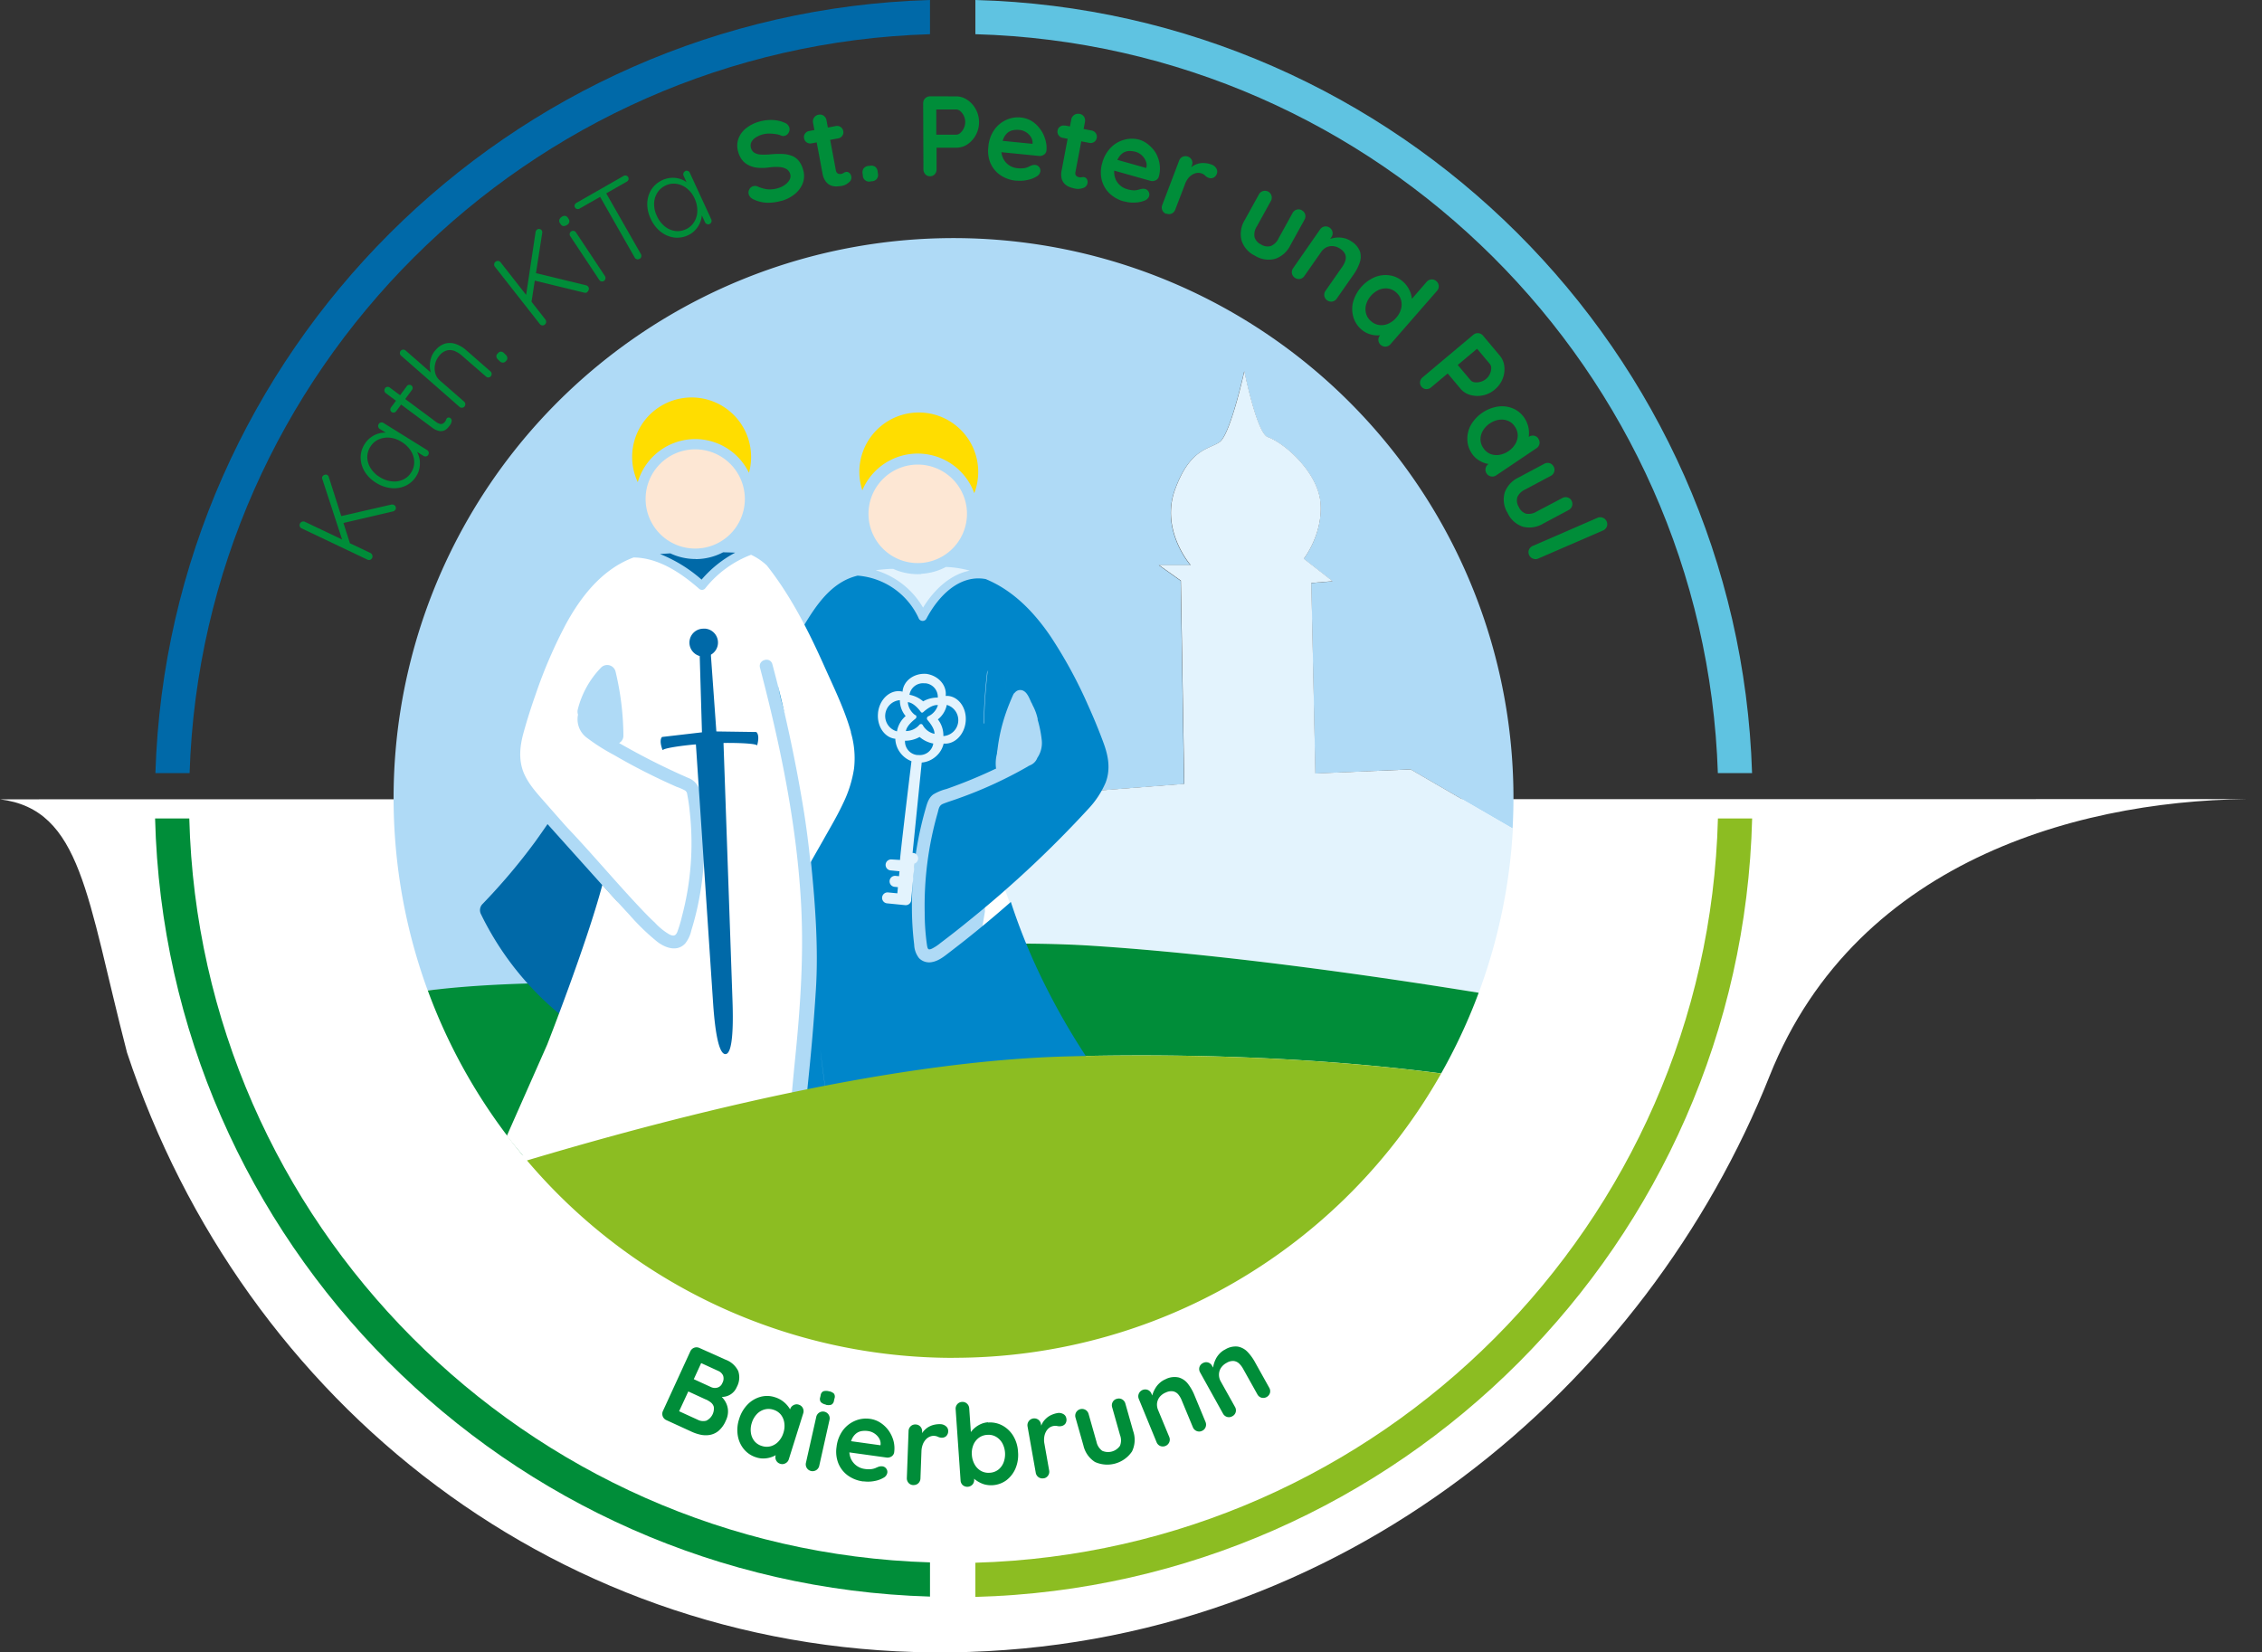
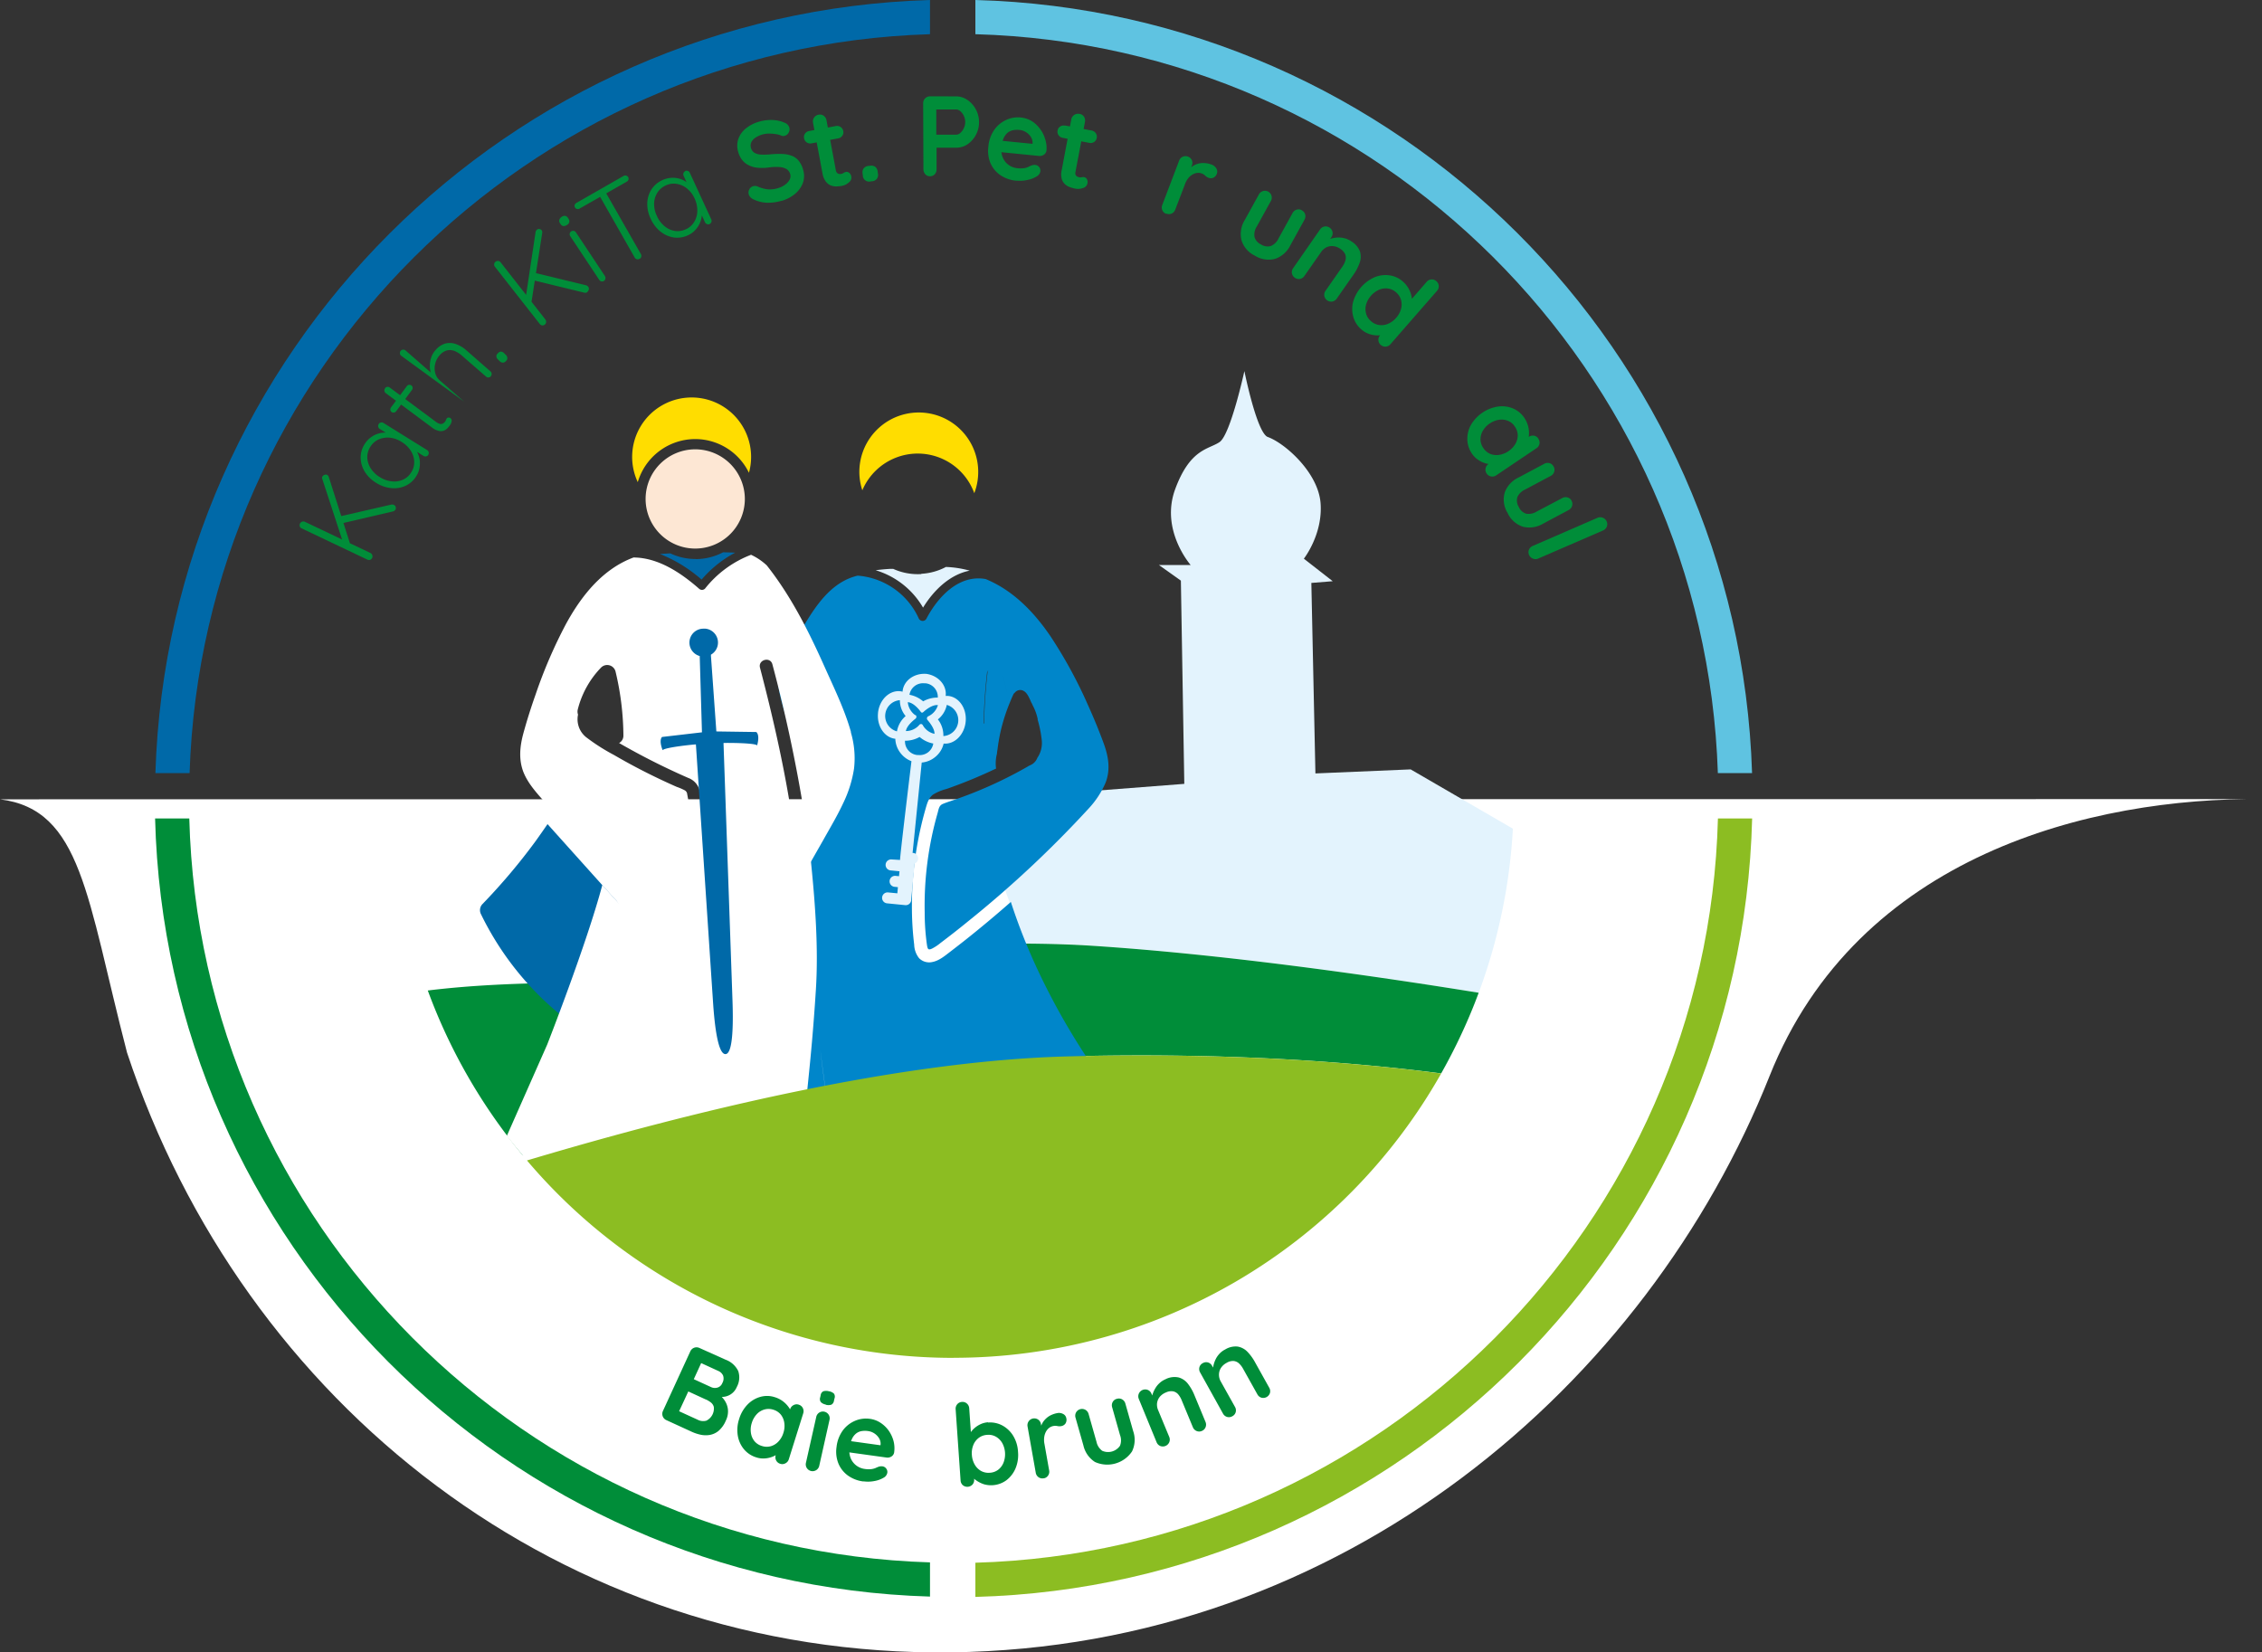
<svg xmlns="http://www.w3.org/2000/svg" viewBox="0 0 661.43 483.23">
  <rect x="0" y="0" width="661.43" height="483.23" fill="#333333" stroke="none" />
  <defs>
    <style>.cls-1{fill:#fff;}.cls-2{fill:#afdaf6;}.cls-3{fill:#e3f3fd;}.cls-4{fill:#008d39;}.cls-5{fill:#fd0;}.cls-6{fill:#fde7d4;}.cls-7{fill:#0086ca;}.cls-8{fill:#0069a8;}.cls-9{fill:#8cbd22;}.cls-10{fill:#5fc3e1;}</style>
  </defs>
  <title>logo-kita-baierbrunn-bogen</title>
  <g id="Ebene_2" data-name="Ebene 2">
    <g id="peter_paul_mit_bogen" data-name="peter&amp;paul mit bogen">
      <path class="cls-1" d="M661.43,233.69c-49.68-.5-118.23,16.23-144,81C481.78,404.39,393.33,481.83,278,483.21,164.1,484.57,71.08,410.35,37.14,307.81,25.34,262.3,23.94,236.74,0,233.75" />
-       <path class="cls-2" d="M288,266.57V254.24h-2.87l19.75-21.77,41.36-3.2-1-59.43-6.41-4.56h9.28s-8.94-10.13-4.55-22.11,9.79-11.65,13-13.85,7.26-20.76,7.26-20.76,3.55,17.72,6.76,19.24c4.89,1.69,14.85,10.3,15.53,19.42s-4.9,16.2-4.9,16.2l8.44,6.59-6.24.5,1.18,55.71L412.45,225l29.85,17.29c.16-3,.25-5.94.25-9a163.73,163.73,0,1,0-317.49,56.33c40.06-4.94,97.56,57.87,149.58,57Z" />
      <path class="cls-3" d="M384.64,226.18l-1.19-55.71,6.25-.5-8.44-6.59s5.57-7.09,4.89-16.2-10.63-17.73-15.53-19.42c-3.2-1.52-6.75-19.24-6.75-19.24s-4.05,18.57-7.26,20.76-8.61,1.86-13,13.84,4.56,22.12,4.56,22.12h-9.28l6.41,4.56,1,59.43L305,232.43,285.21,254.2h2.86l4.07,1.21,7.53,20.71a148.93,148.93,0,0,1,19.22.43c38.24,2.43,81.81,8.65,113.49,13.79a163,163,0,0,0,10-48L412.49,225Z" />
      <path class="cls-4" d="M227.48,288.31c-37.39-.75-73.41-2.22-102.39,1.35a163.69,163.69,0,0,0,27.65,48.06l2.54,1.27c22.32-6.65,47.14-13.31,72.2-18.69Z" />
      <path class="cls-4" d="M318.89,276.55c-9.06-.58-19.53-.72-30.9-.53l-.14,15.3-17.17-2.78c-7.79.13-15.62.14-23.43.07v27.75c22.51-4.13,44.73-6.94,65-7.45,47-1.18,83.67,1.69,109.16,5a164.49,164.49,0,0,0,8.52-17.38q1.29-3.07,2.45-6.21C400.7,285.2,357.13,279,318.89,276.55" />
      <path class="cls-5" d="M252.15,143.39a17.59,17.59,0,0,1,32.74.84A17.38,17.38,0,1,0,251.31,139a17.53,17.53,0,0,0,.84,4.37" />
-       <path class="cls-6" d="M282.73,149.42a14.4,14.4,0,1,0-13.54,15.22,14.44,14.44,0,0,0,13.54-15.22" />
      <path class="cls-7" d="M335.87,326.56c-1.18-2-4.25-2-7.11-2.25-1-1.27-2-2.52-3-3.81-1.41-1.88-2.79-3.77-4.14-5.69s-2.68-3.86-4-5.82a201.35,201.35,0,0,1-10.82-18.51c-1.09-2.11-2.15-4.25-3.16-6.41a174,174,0,0,1-8.06-20.31Q289,269.55,282.13,275c-1.4,1.1-2.81,2.2-4.22,3.28-1.62,1.23-3.29,2.69-5.35,3.06a4.14,4.14,0,0,1-3.82-1.14,6.64,6.64,0,0,1-1.42-3.93,91.09,91.09,0,0,1-.66-9.9,103.31,103.31,0,0,1,1.72-20.24q.92-4.93,2.31-9.76c.43-1.49.85-3,2.14-4a14,14,0,0,1,3.93-1.64,141.89,141.89,0,0,0,14.54-6c0-.06-.05-.11-.07-.18a11.38,11.38,0,0,1,.3-4.18c0-.41.09-.81.15-1.22.1-.82.22-1.65.36-2.47.26-1.55.59-3.09,1-4.61a53.23,53.23,0,0,1,2.11-6.28c-.69-3.11-1.37-6.22-2.06-9.33a1.65,1.65,0,0,0-.31-.7,1.65,1.65,0,0,1,.31.7c.69,3.11,1.37,6.22,2.06,9.33.36-.9.74-1.8,1.15-2.69a1.36,1.36,0,0,1,.46-.55,2,2,0,0,1,2.67-.43c1.05.64,1.63,2.22,2.16,3.38a1.13,1.13,0,0,1,.16.26c.07.15.13.31.2.47a15.17,15.17,0,0,1,1.47,3.95,2.54,2.54,0,0,1,0,.29,33.66,33.66,0,0,1,1.17,5.73,7.71,7.71,0,0,1-1.26,5.42,3.76,3.76,0,0,1-1.87,2.06l-.69.32-.29.19a123.69,123.69,0,0,1-20.12,9.25c-1.51.56-3.05,1-4.56,1.61-1.26.48-1.3,1.55-1.65,2.77a98.25,98.25,0,0,0-3.76,29,67.15,67.15,0,0,0,.66,9.51c.2,1.22.35,1.61,1.52,1.06a13.86,13.86,0,0,0,2.46-1.64c2.64-2,5.22-4,7.83-6.14a320,320,0,0,0,35.54-33.24,26.17,26.17,0,0,0,4.92-7.57c1.45-3.89.78-7.66-.61-11.46s-2.88-7.38-4.51-11a134.82,134.82,0,0,0-11-20.23c-4.08-6-9.12-11.54-15.54-15.11a33,33,0,0,0-3.44-1.66c-7.84-1.42-14,5.22-17.35,11.63a1.26,1.26,0,0,1-2.16,0,21.45,21.45,0,0,0-17.93-12.63,17,17,0,0,0-3.23,1.13c-6.56,3.13-10.4,10-14,16-4,6.71-2.21,2.94-5.5,10.05s8.88,28.1,7.53,35.76c-1,5.84,4.52,33.88,3,58s-3.37,33.42-3,38.4c.67,9.18-5.4,1-4.14,10.16.65,4.69,7.76-3.83,8.19-1.45.24,1.37.35,2.83,1.7,3.58a2.82,2.82,0,0,0,1.77.32,92.16,92.16,0,0,0,19.61,5.55,99.38,99.38,0,0,0,37.61-1.15,101.41,101.41,0,0,0,34.83-15,2.32,2.32,0,0,0,.63-3.14m-38.42-72.47c-.05-.2-.11-.4-.17-.61.06.21.12.41.17.61l3.39-4-3.39,4m-9.74-42.51c.11-5,.44-9.92,1-14.85A1.71,1.71,0,0,1,289,196a1.71,1.71,0,0,0-.24.72c-.58,4.93-.91,9.89-1,14.85l-1.16-.17,1.16.17M219,240a27.26,27.26,0,0,1-.4-4.77A27.26,27.26,0,0,0,219,240c0,.1,0,.18.05.27,0-.09,0-.17-.05-.27m5.46,11c-.25-.32-.48-.64-.72-1,.24.32.47.64.72,1l2,2.52-2-2.52m19.28,82.38c-.22-1.23-.43-2.45-.63-3.68q-.65-3.84-1.23-7.7c-.75-4.95-1.44-9.92-2-14.9q-.34-2.81-.64-5.62.3,2.82.64,5.62c.6,5,1.29,9.95,2,14.9q.59,3.85,1.23,7.7c.2,1.23.41,2.45.63,3.68.06.39.12.81.18,1.24-.06-.43-.12-.85-.18-1.24m16.39,7.44c-1.15-.23-2.3-.49-3.44-.77,1.14.28,2.29.54,3.44.77,1.44.3,2.88.56,4.33.79-1.45-.23-2.89-.49-4.33-.79m54-5c-2.86,1.14-5.78,2.14-8.73,3,2.95-.86,5.87-1.86,8.73-3,1.46-.57,2.91-1.19,4.33-1.84-1.42.65-2.87,1.27-4.33,1.84m12.69-6.15c1.36-.79,2.69-1.61,4-2.46-1.32.85-2.65,1.67-4,2.46" />
      <path class="cls-3" d="M269.4,167.88a17.44,17.44,0,0,1-8.22-1.52l-.87,0c-1.43.08-2.85.21-4.26.4a24,24,0,0,1,13.86,10.93c3.14-5.13,7.89-9.7,13.64-10.81a29.89,29.89,0,0,0-6.95-1.08,17.4,17.4,0,0,1-7.2,2" />
      <path class="cls-3" d="M256.74,208.52c-.38,3.83,1.89,7.19,5.06,7.53a7.1,7.1,0,0,0,1.65,4.33,7.21,7.21,0,0,0,3.07,2.22s-3.48,28.6-3.33,28.88l-2.54-.15a1.61,1.61,0,0,0-.32,3.2l2.69.26-.14,1.45-1.07-.11a1.61,1.61,0,0,0-.32,3.2l1.07.11-.17,1.8-2.7-.26a1.6,1.6,0,0,0-.31,3.19l5.31.53a1.61,1.61,0,0,0,1.76-1.44v-.11s0-.07,0-.1l1-10.52a1.61,1.61,0,0,0-.42-3.1h-.18L269.52,223a7.19,7.19,0,0,0,3.94-1.62,7.09,7.09,0,0,0,2.47-3.93c3.18.29,6.06-2.56,6.44-6.39s-1.9-7.22-5.1-7.54a5.93,5.93,0,0,0-.73,0,.51.51,0,0,1,0-.13c.3-3.08-2.23-5.86-5.71-6.33h-.07c-3.49-.22-6.52,2-6.83,5.08,0,0,0,.09,0,.13a5.4,5.4,0,0,0-.72-.13c-3.2-.31-6.1,2.55-6.48,6.39m17.54,1.83a7.24,7.24,0,0,0,2.58-4.22,4.65,4.65,0,0,1-1,9.11,7.59,7.59,0,0,0-1.62-4.89m0-6.36a8.39,8.39,0,0,0-4.29,1.1,8.44,8.44,0,0,0-4-1.92,4,4,0,0,1,4.33-3.36h.37a4,4,0,0,1,3.58,4.15m-9.61,12.65a8.62,8.62,0,0,0,4.29-1.1,8.55,8.55,0,0,0,4,1.92,4,4,0,0,1-4.32,3.36l-.15,0h-.22a4,4,0,0,1-3.58-4.14m3-7.52a5.24,5.24,0,0,1-2.18-3.8c1.75.14,3.44,2.34,3.76,2.79a.74.74,0,0,0,.35.28v0h.07v0a.78.78,0,0,0,.4-.21c.4-.37,2.49-2.21,4.23-2a5.23,5.23,0,0,1-2.88,3.3.7.7,0,0,0-.13,1.1c.56.65,2.07,2.5,2,4A5.13,5.13,0,0,1,269.8,212a.76.76,0,0,0-.4-.27h-.07a.73.73,0,0,0-.44.17,5.14,5.14,0,0,1-4,1.89c.24-1.53,2.08-3.05,2.76-3.58a.7.7,0,0,0,.09-1.1m-8.88-.18a4.63,4.63,0,0,1,4.27-4.17,7.18,7.18,0,0,0,1.69,4.64,7.63,7.63,0,0,0-2.54,4.48,4.65,4.65,0,0,1-3.42-4.95" />
      <path class="cls-5" d="M203.29,128.4A17.49,17.49,0,0,1,219,138.26,17.39,17.39,0,1,0,186.49,141a17.54,17.54,0,0,1,16.8-12.6" />
      <path class="cls-8" d="M188,305.4l-.16-.07,3.06-25.11-10.51-16.61L160.1,241c-1.14,1.67-2.3,3.32-3.5,5a177.23,177.23,0,0,1-15.54,18.4,2.57,2.57,0,0,0-.39,3,87.28,87.28,0,0,0,46,42.83,2.52,2.52,0,0,0,3.08-1.75A2.56,2.56,0,0,0,188,305.4" />
      <path class="cls-1" d="M248.84,214.11c-1.85-6.61-5-13-7.77-19.21-4.63-10.36-9.81-20.66-16.87-29.57a17.83,17.83,0,0,0-4.58-3.09,31.41,31.41,0,0,0-13.47,9.9,1.25,1.25,0,0,1-1.76,0c-5.33-4.66-11.91-9.06-19.14-9.11a28.12,28.12,0,0,0-6.19,3.24c-5.7,3.94-10,9.74-13.45,16a140.53,140.53,0,0,0-9,20.84c-1.31,3.7-2.5,7.44-3.54,11.23s-1.48,7.69,0,11.49c1.3,3.21,3.62,5.79,5.82,8.29l6.49,7.37c1,1.09,2.06,2.18,3.08,3.29,6.41,6.94,12.52,14.15,19,21,1.3,1.37,2.6,2.72,4,4a18,18,0,0,0,4.3,3.49c1.1.54,1.78.48,2.28-.71a37.28,37.28,0,0,0,1.39-4.66,82.07,82.07,0,0,0,2-10,83.45,83.45,0,0,0,.24-20.71,48,48,0,0,0-.72-4.89,1.43,1.43,0,0,0-.74-1.19,16.78,16.78,0,0,0-2.33-1q-4.71-2.07-9.3-4.4t-9-4.9a58,58,0,0,1-8.17-5.21,6.7,6.7,0,0,1-2.39-6.62,2.66,2.66,0,0,1-.08-1.48,27.05,27.05,0,0,1,6.85-12.31,2.52,2.52,0,0,1,4.18,1.11,82.56,82.56,0,0,1,2.32,18.85,2.43,2.43,0,0,1-1.26,2.14,205.92,205.92,0,0,0,20.23,10.21,5.31,5.31,0,0,1,3.16,3.16,25.21,25.21,0,0,1,.8,4.75,85.3,85.3,0,0,1,.75,10.6,87.4,87.4,0,0,1-2.39,20.88c-.42,1.73-.88,3.44-1.41,5.13a9.53,9.53,0,0,1-1.8,3.88c-2.34,2.53-5.75,1.34-8.12-.45a64.86,64.86,0,0,1-8.13-7.85c-2.7-2.89-5.34-5.84-8-8.79C171.57,276,160,305.49,160,305.49l-11.76,26.6s-.88-.71,5.85,7.25,21.51,4.8,33,6.81,16.54-4.27,27.88-7a79.44,79.44,0,0,0,16.11-5.9,1.65,1.65,0,0,1-.39-1.22c.37-7.78,1.13-15.53,1.9-23.28,1.48-14.87,2.47-29.71,1.64-44.65-1.29-23.31-6.1-46.31-12-68.84-.61-2.34,3-3.33,3.62-1a436.88,436.88,0,0,1,9.27,43.38q1.13,7.28,1.86,14.6l3.78-6.63c2-3.58,4.13-7.13,5.86-10.87a35.15,35.15,0,0,0,3.11-10,26.52,26.52,0,0,0-.94-10.59" />
      <path class="cls-8" d="M221.24,214.07h0l-11.77-.17-1.58-22.06,0-.39a4.08,4.08,0,0,0-1.59-7.6h-.1a1.53,1.53,0,0,0-.37,0l-.12,0a4.07,4.07,0,0,0-1.1,8c0,.12,0,.21,0,.21l.65,22.1-11.68,1.36h0c-1,1.14.19,3.86.19,3.86h0c.62-.84,9.42-1.72,9.72-1.68l5,75.25c.35,5.26,1.23,15.31,3.63,15.31s2.25-10.33,2.07-15.6l-2.63-75.37c.29-.07,9.13-.08,9.83.69h0s.88-2.82-.19-3.86" />
      <path class="cls-8" d="M203.4,163.48a17.3,17.3,0,0,1-7.4-1.66c-1,.07-2,.12-3,.2a41.72,41.72,0,0,1,12.15,7.48,33.58,33.58,0,0,1,9.83-7.88c-1.17-.06-2.35-.08-3.53-.11a17.4,17.4,0,0,1-8,2" />
      <path class="cls-6" d="M203.29,131.4a14.51,14.51,0,1,0,14.51,14.51,14.53,14.53,0,0,0-14.51-14.51" />
      <path class="cls-9" d="M278.86,397.07a163.67,163.67,0,0,0,142.55-83.14c-25.49-3.33-62.13-6.2-109.16-5-49.15,1.24-109.71,15.95-158.16,30.43a163.34,163.34,0,0,0,124.77,57.73" />
      <path class="cls-8" d="M45.44,226.08h10C59.24,108.5,154.29,13.59,271.94,10V0C148.8,3.63,49.28,103,45.44,226.08" />
      <path class="cls-10" d="M502.32,226.08h10C508.44,102.81,408.61,3.31,285.21,0V10c117.91,3.3,213.27,98.33,217.11,216.11" />
      <path class="cls-4" d="M55.35,239.35h-10C48.47,363.12,148.3,463.28,271.94,466.9v-10C153.8,453.31,58.43,357.62,55.35,239.35" />
      <path class="cls-9" d="M512.34,239.35h-10C499.29,357.82,403.61,453.63,285.21,457v10c123.9-3.32,224-103.61,227.13-227.57" />
      <path class="cls-4" d="M212.18,397.63a6.6,6.6,0,0,1,3.69,3.33,5.84,5.84,0,0,1-.43,4.66,4.68,4.68,0,0,1-4.64,2.88,9.3,9.3,0,0,1-3.61-.94l.74-1.3a11.28,11.28,0,0,1,2,1.23,8.82,8.82,0,0,1,1.92,2,5.9,5.9,0,0,1,1,2.66,6,6,0,0,1-.62,3.31,8,8,0,0,1-2.14,3,5.59,5.59,0,0,1-2.61,1.18,7.15,7.15,0,0,1-2.69-.09,12.47,12.47,0,0,1-2.44-.81l-7.5-3.44a2,2,0,0,1-1-2.68l8-17.42a2,2,0,0,1,1.13-1.07,2,2,0,0,1,1.55.07Zm-5.72,11.67L201,406.79l.38-.12L198.44,413l-.17-.44,5.73,2.62a3.46,3.46,0,0,0,2.54.28,3.95,3.95,0,0,0,2.18-4.05,2.49,2.49,0,0,0-.95-1.35,8.14,8.14,0,0,0-1.31-.79m3.54-8.37-5.36-2.46.61-.3-2.5,5.45-.24-.43,5.43,2.49a2.67,2.67,0,0,0,1.83.14,2.2,2.2,0,0,0,1.45-1.34,2.67,2.67,0,0,0,.22-2.18,2.73,2.73,0,0,0-1.44-1.37" />
      <path class="cls-4" d="M233.57,410.79a1.88,1.88,0,0,1,1.19,1,2,2,0,0,1,.1,1.56l-4.2,13.38a1.93,1.93,0,0,1-1,1.2,1.89,1.89,0,0,1-1.53.13,1.92,1.92,0,0,1-1.19-1,2,2,0,0,1-.1-1.54l.48-1.55.61.5a1.93,1.93,0,0,1-.76.86,6.3,6.3,0,0,1-1.56.77,7.46,7.46,0,0,1-2.09.41,6.43,6.43,0,0,1-2.35-.31,7.54,7.54,0,0,1-3.61-2.36,8.33,8.33,0,0,1-1.82-4,10.13,10.13,0,0,1,.39-4.86,10.3,10.3,0,0,1,2.47-4.25,8.28,8.28,0,0,1,3.74-2.23,7.2,7.2,0,0,1,4.21.09,7.54,7.54,0,0,1,2.37,1.19,7.89,7.89,0,0,1,1.65,1.67,6.12,6.12,0,0,1,.89,1.68,2.18,2.18,0,0,1,.12,1.24l-1.27.05.73-2.31a2,2,0,0,1,1-1.2,1.89,1.89,0,0,1,1.53-.13m-10.81,12.07a4.49,4.49,0,0,0,2.66.07,4.86,4.86,0,0,0,2.22-1.39,6.29,6.29,0,0,0,1.43-2.5,6.4,6.4,0,0,0,.27-2.91,5,5,0,0,0-1-2.41,4.5,4.5,0,0,0-2.22-1.46,4.43,4.43,0,0,0-2.62-.05,4.82,4.82,0,0,0-2.23,1.38,6.52,6.52,0,0,0-1.44,2.54,6.34,6.34,0,0,0-.26,2.87,4.92,4.92,0,0,0,1,2.41,4.43,4.43,0,0,0,2.18,1.45" />
      <path class="cls-4" d="M239.56,428.63a2,2,0,0,1-.87,1.28,2,2,0,0,1-2.78-.62,2,2,0,0,1-.24-1.53l3-13.36a2,2,0,0,1,.86-1.29,2,2,0,0,1,2.79.62,2,2,0,0,1,.23,1.53Zm1.91-17.89A2.58,2.58,0,0,1,240,410a1.56,1.56,0,0,1-.17-1.36l.14-.62a1.46,1.46,0,0,1,.79-1.16,2.88,2.88,0,0,1,1.61,0,2.64,2.64,0,0,1,1.5.71A1.56,1.56,0,0,1,244,409l-.14.62a1.53,1.53,0,0,1-.77,1.17,2.89,2.89,0,0,1-1.66,0" />
      <path class="cls-4" d="M252.49,433.24a9.72,9.72,0,0,1-4.69-1.84,8.18,8.18,0,0,1-2.71-3.6,9.28,9.28,0,0,1-.47-4.69,10.06,10.06,0,0,1,1.89-4.88,8.66,8.66,0,0,1,3.58-2.76,8.14,8.14,0,0,1,4.26-.55,7.44,7.44,0,0,1,3.08,1.13,8.94,8.94,0,0,1,2.38,2.25,9.62,9.62,0,0,1,1.44,3,8.63,8.63,0,0,1,.21,3.44,1.72,1.72,0,0,1-.8,1.2,2.16,2.16,0,0,1-1.45.3l-12.55-1.74-.53-3.42,12.05,1.67-.81.56.12-.89a3,3,0,0,0-.43-1.8,4.53,4.53,0,0,0-1.35-1.41,4.4,4.4,0,0,0-1.86-.71,6.16,6.16,0,0,0-1.87,0,3.53,3.53,0,0,0-1.6.68,4.3,4.3,0,0,0-1.22,1.54,8.41,8.41,0,0,0-.73,2.61,5.84,5.84,0,0,0,.32,3.11,5.15,5.15,0,0,0,4,3.12,7.52,7.52,0,0,0,2,.07,5,5,0,0,0,1.24-.31c.32-.15.61-.27.87-.37a2.51,2.51,0,0,1,1.15-.14,1.61,1.61,0,0,1,1.13.66,1.58,1.58,0,0,1,.32,1.21,2.08,2.08,0,0,1-1.14,1.49,7.79,7.79,0,0,1-2.57.93,9.65,9.65,0,0,1-3.26.1" />
-       <path class="cls-4" d="M267.08,434.3a1.9,1.9,0,0,1-1.4-.63,2,2,0,0,1-.51-1.46l.5-13.69a2,2,0,0,1,.61-1.42,1.92,1.92,0,0,1,1.45-.53,1.9,1.9,0,0,1,1.4.63,2,2,0,0,1,.51,1.47l-.11,3.11-.15-2.23a5.06,5.06,0,0,1,1-1.37,5.42,5.42,0,0,1,1.35-1,5.83,5.83,0,0,1,1.58-.56,7.21,7.21,0,0,1,1.66-.14,2.59,2.59,0,0,1,1.66.63,1.7,1.7,0,0,1,.63,1.35,2,2,0,0,1-.62,1.55,1.9,1.9,0,0,1-1.25.44,2.73,2.73,0,0,1-1.13-.28,2.88,2.88,0,0,0-1.17-.27,2.71,2.71,0,0,0-1.22.24,3.33,3.33,0,0,0-1.16.83,4.6,4.6,0,0,0-.88,1.45,6.19,6.19,0,0,0-.39,2.06l-.29,7.85a2,2,0,0,1-.61,1.42,1.92,1.92,0,0,1-1.45.53" />
      <path class="cls-4" d="M288.91,416a7.6,7.6,0,0,1,4.23.89,8.38,8.38,0,0,1,3.13,3,10,10,0,0,1,1.41,4.69,10.22,10.22,0,0,1-.74,4.86,8.57,8.57,0,0,1-2.66,3.44,7.58,7.58,0,0,1-6.48,1.2,8.31,8.31,0,0,1-2.11-1,6.61,6.61,0,0,1-1.45-1.25,2.22,2.22,0,0,1-.56-1.11l1-.5.17,2.42a2,2,0,0,1-.46,1.47,2.07,2.07,0,0,1-2.85.22,2,2,0,0,1-.66-1.42l-1.44-20.77a2,2,0,0,1,.46-1.48,1.92,1.92,0,0,1,1.38-.68,1.89,1.89,0,0,1,1.46.48,2,2,0,0,1,.67,1.4l.58,8.4-.58-.25a1.88,1.88,0,0,1,.39-1.08,6.82,6.82,0,0,1,1.17-1.31,7.48,7.48,0,0,1,1.77-1.14,6.31,6.31,0,0,1,2.17-.55m-.25,3.68a4.45,4.45,0,0,0-2.49.9,4.91,4.91,0,0,0-1.57,2.09,6.36,6.36,0,0,0-.42,2.87,6.49,6.49,0,0,0,.81,2.78,4.92,4.92,0,0,0,1.84,1.89,4.53,4.53,0,0,0,2.6.55,4.46,4.46,0,0,0,2.48-.9,4.93,4.93,0,0,0,1.55-2.12,6.84,6.84,0,0,0-.39-5.66,5.07,5.07,0,0,0-1.83-1.85,4.36,4.36,0,0,0-2.58-.55" />
      <path class="cls-4" d="M305.17,432.3a1.9,1.9,0,0,1-1.51-.32,2,2,0,0,1-.8-1.32l-2.39-13.49a2,2,0,0,1,.31-1.51,2,2,0,0,1,2.81-.5,2,2,0,0,1,.8,1.32l.55,3.07-.62-2.15a5.54,5.54,0,0,1,.68-1.55,6,6,0,0,1,1.12-1.24,5.59,5.59,0,0,1,1.42-.87,7.19,7.19,0,0,1,1.6-.49,2.53,2.53,0,0,1,1.75.26,1.69,1.69,0,0,1,.9,1.19,2,2,0,0,1-.28,1.65,1.89,1.89,0,0,1-1.13.69,2.81,2.81,0,0,1-1.16,0,3,3,0,0,0-2.35.46,3.39,3.39,0,0,0-.95,1.06,4.59,4.59,0,0,0-.56,1.6,6,6,0,0,0,.05,2.1l1.37,7.74a1.94,1.94,0,0,1-.31,1.51,1.87,1.87,0,0,1-1.3.82" />
      <path class="cls-4" d="M326.61,409.07a1.89,1.89,0,0,1,1.53.17,2,2,0,0,1,.93,1.23l2.3,8.1a7.74,7.74,0,0,1-.36,5.89,8.73,8.73,0,0,1-10.83,3.08,7.77,7.77,0,0,1-3.38-4.83l-2.3-8.1a2,2,0,0,1,.14-1.54,2,2,0,0,1,2.75-.78,2,2,0,0,1,.93,1.23l2.3,8.1a4.37,4.37,0,0,0,1.68,2.65,4.23,4.23,0,0,0,5.2-1.48,4.3,4.3,0,0,0,0-3.13l-2.29-8.1a2,2,0,0,1,.14-1.54,1.88,1.88,0,0,1,1.22-.95" />
      <path class="cls-4" d="M340.86,403.31a5.78,5.78,0,0,1,3.83-.48,5.22,5.22,0,0,1,2.68,1.85,14.06,14.06,0,0,1,1.89,3.32l3.25,7.84a2,2,0,0,1,0,1.55,1.92,1.92,0,0,1-1.1,1.08,1.88,1.88,0,0,1-1.54,0,2,2,0,0,1-1.07-1.11l-3.25-7.84a6.36,6.36,0,0,0-1-1.72,2.72,2.72,0,0,0-1.47-.91,3.48,3.48,0,0,0-2.13.31,4.49,4.49,0,0,0-1.87,1.34,3.74,3.74,0,0,0-.75,1.84,4.09,4.09,0,0,0,.32,2l3.25,7.84a2,2,0,0,1,0,1.55,2.05,2.05,0,0,1-2.64,1.09,2,2,0,0,1-1.07-1.12L333,409.11a2,2,0,0,1,0-1.55,2.05,2.05,0,0,1,2.64-1.09,2,2,0,0,1,1.07,1.12l.55,1.31-.5.1a6.62,6.62,0,0,1,.33-1.44,8.3,8.3,0,0,1,.77-1.63,6.43,6.43,0,0,1,1.24-1.5,5.84,5.84,0,0,1,1.8-1.12" />
      <path class="cls-4" d="M358.14,394.71a5.78,5.78,0,0,1,3.76-.92,5.2,5.2,0,0,1,2.87,1.53A14.38,14.38,0,0,1,367,398.4l4.13,7.41a2,2,0,0,1,.22,1.54,2.06,2.06,0,0,1-2.49,1.39,2,2,0,0,1-1.2-1l-4.14-7.41a6.26,6.26,0,0,0-1.2-1.59,2.73,2.73,0,0,0-1.57-.73,3.49,3.49,0,0,0-2.09.55,4.42,4.42,0,0,0-1.69,1.55,3.61,3.61,0,0,0-.53,1.91,3.94,3.94,0,0,0,.54,2l4.14,7.41a2,2,0,0,1,.21,1.54,1.91,1.91,0,0,1-1,1.2,1.94,1.94,0,0,1-1.53.19,2,2,0,0,1-1.2-1l-6.67-12a2,2,0,0,1-.21-1.53,1.91,1.91,0,0,1,1-1.2,1.93,1.93,0,0,1,1.53-.19,2,2,0,0,1,1.19,1l.7,1.25-.48.16a6.4,6.4,0,0,1,.16-1.48,8.29,8.29,0,0,1,.57-1.7,6.47,6.47,0,0,1,1.06-1.64,6,6,0,0,1,1.65-1.32" />
      <path class="cls-4" d="M108.81,163.17a1,1,0,0,1-.59.55,1.08,1.08,0,0,1-.79-.06l-19.24-9.15a1,1,0,0,1-.53-.58,1.1,1.1,0,0,1,.64-1.36,1.06,1.06,0,0,1,.8,0l19.23,9.15a1.06,1.06,0,0,1,.52.62,1,1,0,0,1,0,.79M94.33,139.35a.91.91,0,0,1,.56-.49,1,1,0,0,1,.73,0,.92.92,0,0,1,.5.57l6.31,19.78-2.17-.73-6-18.36a1,1,0,0,1,0-.81m21.32,9.73a.88.88,0,0,1-.64.51L100.17,153,99.43,151l15-3.44a1.27,1.27,0,0,1,.73.09.89.89,0,0,1,.56.69,1.27,1.27,0,0,1-.08.79" />
      <path class="cls-4" d="M110.74,124a1,1,0,0,1,.64-.45,1.05,1.05,0,0,1,.77.15l12.76,7.93a1,1,0,0,1,.44.63,1,1,0,0,1-.12.75.9.9,0,0,1-.63.45,1,1,0,0,1-.75-.13l-3.37-2.1.07-.62a4,4,0,0,1,1.34,1.44,7,7,0,0,1,.79,2.16,7.34,7.34,0,0,1,0,2.52,6.54,6.54,0,0,1-.94,2.49,7.22,7.22,0,0,1-3.13,2.83,8,8,0,0,1-4.21.69,10,10,0,0,1-4.42-1.55,9.8,9.8,0,0,1-3.35-3.3,8.05,8.05,0,0,1-1.17-4,7.22,7.22,0,0,1,1.15-4,7,7,0,0,1,1.85-2,6.9,6.9,0,0,1,2.31-1.13,6.23,6.23,0,0,1,2.46-.19,5.37,5.37,0,0,1,2.24.79l-.79.33-3.61-2.24a1,1,0,0,1-.47-.63,1,1,0,0,1,.12-.77m9.52,14.09a5.49,5.49,0,0,0,.88-3.14,6.28,6.28,0,0,0-1-3.17,8.12,8.12,0,0,0-2.66-2.58A7.91,7.91,0,0,0,114,128a6.49,6.49,0,0,0-3.26.5,5.47,5.47,0,0,0-2.46,2.17,5.66,5.66,0,0,0-.88,3.13,6.19,6.19,0,0,0,1,3.15,8.07,8.07,0,0,0,2.65,2.57,8.22,8.22,0,0,0,3.49,1.24,6.22,6.22,0,0,0,3.29-.48,5.47,5.47,0,0,0,2.44-2.19" />
      <path class="cls-4" d="M112.57,113.53a1,1,0,0,1,1.4-.2l13.46,10a3.19,3.19,0,0,0,1.27.64,1.24,1.24,0,0,0,.89-.16,2.08,2.08,0,0,0,.59-.55,1.55,1.55,0,0,0,.23-.44,1.21,1.21,0,0,1,.22-.44.66.66,0,0,1,.49-.27.81.81,0,0,1,.62.18.92.92,0,0,1,.31.9,2.42,2.42,0,0,1-.51,1.2c-.11.16-.31.4-.57.7a3.43,3.43,0,0,1-1,.77,2.54,2.54,0,0,1-1.53.18,5.2,5.2,0,0,1-2.1-1l-13.53-10.06a1,1,0,0,1-.4-.64,1,1,0,0,1,.19-.76m1.73,5.57,4.64-6.24a.87.87,0,0,1,.63-.37.94.94,0,0,1,.7.19.85.85,0,0,1,.35.6.87.87,0,0,1-.18.69l-4.64,6.25a1,1,0,0,1-.64.38.93.93,0,0,1-.69-.17.85.85,0,0,1-.36-.62,1,1,0,0,1,.19-.71" />
-       <path class="cls-4" d="M127.3,102.46a5.88,5.88,0,0,1,2.92-2,5.28,5.28,0,0,1,3.09.16,9,9,0,0,1,3,1.78l7.12,6.22a1,1,0,0,1,.09,1.41.92.92,0,0,1-.71.35,1,1,0,0,1-.7-.26L135,103.94a7.1,7.1,0,0,0-2.14-1.32,3.72,3.72,0,0,0-2.21-.13,4.27,4.27,0,0,0-2.14,1.46,5.67,5.67,0,0,0-1.25,2.42,5.41,5.41,0,0,0,0,2.68,4.2,4.2,0,0,0,1.35,2.2l7.12,6.22a1,1,0,0,1,.33.69,1,1,0,0,1-1,1.08,1,1,0,0,1-.7-.26L117.27,104a1,1,0,0,1-.34-.68,1,1,0,0,1,.25-.74,1,1,0,0,1,1.41-.09l8.15,7.12.37,1.34a4.43,4.43,0,0,1-1.09-1.82,6.71,6.71,0,0,1-.33-2.3,7.41,7.41,0,0,1,.43-2.38,6.15,6.15,0,0,1,1.18-2" />
+       <path class="cls-4" d="M127.3,102.46a5.88,5.88,0,0,1,2.92-2,5.28,5.28,0,0,1,3.09.16,9,9,0,0,1,3,1.78l7.12,6.22a1,1,0,0,1,.09,1.41.92.92,0,0,1-.71.35,1,1,0,0,1-.7-.26L135,103.94a7.1,7.1,0,0,0-2.14-1.32,3.72,3.72,0,0,0-2.21-.13,4.27,4.27,0,0,0-2.14,1.46,5.67,5.67,0,0,0-1.25,2.42,5.41,5.41,0,0,0,0,2.68,4.2,4.2,0,0,0,1.35,2.2l7.12,6.22L117.27,104a1,1,0,0,1-.34-.68,1,1,0,0,1,.25-.74,1,1,0,0,1,1.41-.09l8.15,7.12.37,1.34a4.43,4.43,0,0,1-1.09-1.82,6.71,6.71,0,0,1-.33-2.3,7.41,7.41,0,0,1,.43-2.38,6.15,6.15,0,0,1,1.18-2" />
      <path class="cls-4" d="M147.83,105.69a1.06,1.06,0,0,1-.87.35,1.4,1.4,0,0,1-.87-.45l-.5-.49a1.39,1.39,0,0,1-.45-.87,1.08,1.08,0,0,1,.38-.85l.16-.17a1.12,1.12,0,0,1,.85-.38,1.37,1.37,0,0,1,.87.45l.5.49a1.42,1.42,0,0,1,.45.88,1.05,1.05,0,0,1-.35.87Z" />
      <path class="cls-4" d="M159.29,94.93a1,1,0,0,1-.77.23,1.08,1.08,0,0,1-.68-.41L144.71,78a1,1,0,0,1-.21-.76,1,1,0,0,1,.42-.71,1,1,0,0,1,.76-.22,1,1,0,0,1,.69.39L159.5,93.46a1.14,1.14,0,0,1,.19.78,1,1,0,0,1-.4.69M157,67.16a.91.91,0,0,1,.73-.19,1,1,0,0,1,.63.35,1,1,0,0,1,.2.74l-3.19,20.51L153.73,87l2.87-19.08a1,1,0,0,1,.37-.71m14.74,18.23a1,1,0,0,1-.81.16L156.09,82l.27-2.21,15,3.64a1.19,1.19,0,0,1,.61.4.89.89,0,0,1,.19.87,1.37,1.37,0,0,1-.42.68" />
      <path class="cls-4" d="M165.73,65.8a1.49,1.49,0,0,1-1,.31,1.13,1.13,0,0,1-.8-.57l-.18-.28a1.1,1.1,0,0,1-.19-1,1.64,1.64,0,0,1,.7-.85,1.43,1.43,0,0,1,1-.28,1.22,1.22,0,0,1,.8.57l.18.28a1.23,1.23,0,0,1,.22,1,1.5,1.5,0,0,1-.68.83m11.12,14.94a1,1,0,0,1,.13.75.94.94,0,0,1-.41.64,1,1,0,0,1-.77.15,1,1,0,0,1-.62-.43l-8.49-12.8a1,1,0,0,1-.15-.74.93.93,0,0,1,.43-.65,1,1,0,0,1,.76-.15,1,1,0,0,1,.63.43Z" />
      <path class="cls-4" d="M169.47,61a1,1,0,0,1-.74.11.9.9,0,0,1-.61-.46.89.89,0,0,1-.07-.73,1.09,1.09,0,0,1,.48-.58l13.8-7.88a1,1,0,0,1,.74-.11.88.88,0,0,1,.61.46.85.85,0,0,1,.08.74,1.05,1.05,0,0,1-.49.57ZM187,75.69a1,1,0,0,1-.81.11,1,1,0,0,1-.59-.47L175.08,56.86l1.8-1,10.54,18.47a1,1,0,0,1,.09.75,1,1,0,0,1-.49.63" />
      <path class="cls-4" d="M200.38,50a1,1,0,0,1,.78,0,1,1,0,0,1,.56.55L208,64.19a1,1,0,0,1,0,.76,1,1,0,0,1-.52.57.9.9,0,0,1-.77,0,1,1,0,0,1-.56-.52l-1.65-3.61.41-.48a4.1,4.1,0,0,1,.32,2,7.18,7.18,0,0,1-.54,2.23,7.34,7.34,0,0,1-1.37,2.11,6.59,6.59,0,0,1-2.16,1.56,7.29,7.29,0,0,1-4.18.63,8.09,8.09,0,0,1-3.88-1.75,10,10,0,0,1-2.83-3.73,9.81,9.81,0,0,1-1-4.61,8,8,0,0,1,1.25-4A7.63,7.63,0,0,1,196.37,52a7,7,0,0,1,2.56.34,6.14,6.14,0,0,1,2.15,1.2,5.39,5.39,0,0,1,1.43,1.89l-.84-.16-1.77-3.86a1.06,1.06,0,0,1-.05-.78,1,1,0,0,1,.53-.57m.15,17A5.46,5.46,0,0,0,203,64.87a6.15,6.15,0,0,0,.9-3.2,8.21,8.21,0,0,0-.79-3.62,7.78,7.78,0,0,0-2.19-2.89,6.33,6.33,0,0,0-3-1.38,5.4,5.4,0,0,0-3.24.45,5.6,5.6,0,0,0-2.46,2.12,6.17,6.17,0,0,0-.95,3.15,7.93,7.93,0,0,0,.79,3.61,8.16,8.16,0,0,0,2.22,3,6.14,6.14,0,0,0,3,1.41,5.49,5.49,0,0,0,3.24-.47" />
      <path class="cls-4" d="M228.5,58.72a14,14,0,0,1-4.21.57,10.22,10.22,0,0,1-4-1,2.57,2.57,0,0,1-.87-.63,2.12,2.12,0,0,1-.48-.83,1.94,1.94,0,0,1,.17-1.45,1.81,1.81,0,0,1,1.18-.94,1.78,1.78,0,0,1,1.2.08,10.55,10.55,0,0,0,2.85.83,7.86,7.86,0,0,0,3.12-.32,6.55,6.55,0,0,0,2.08-1,4.41,4.41,0,0,0,1.33-1.45,2.06,2.06,0,0,0,.21-1.6,2.58,2.58,0,0,0-1-1.48,4.61,4.61,0,0,0-2.09-.64,14,14,0,0,0-3.22.12,14.08,14.08,0,0,1-3.28.07,7.21,7.21,0,0,1-2.58-.74A5.51,5.51,0,0,1,217,46.77a6.8,6.8,0,0,1-1.15-2.37,6.14,6.14,0,0,1,.08-3.87,7,7,0,0,1,2.28-3.06,10.77,10.77,0,0,1,3.83-1.91,12.2,12.2,0,0,1,4-.46,9.55,9.55,0,0,1,3.36.78,2.23,2.23,0,0,1,1.41,1.44,1.89,1.89,0,0,1-.19,1.44,1.79,1.79,0,0,1-1.12.94,1.47,1.47,0,0,1-.95,0,6,6,0,0,0-1.62-.47,13.46,13.46,0,0,0-2-.16,7.18,7.18,0,0,0-4.1,1.24,3.28,3.28,0,0,0-1.17,1.36,2.35,2.35,0,0,0-.08,1.55,2.39,2.39,0,0,0,1,1.44,4,4,0,0,0,1.9.54,18.31,18.31,0,0,0,2.72-.06,27.21,27.21,0,0,1,3.63-.11,8.29,8.29,0,0,1,2.77.56,4.78,4.78,0,0,1,2,1.49,7.19,7.19,0,0,1,1.26,2.65,6,6,0,0,1-.15,3.92,7.64,7.64,0,0,1-2.39,3.17,10.71,10.71,0,0,1-3.84,1.94" />
      <path class="cls-4" d="M236.62,38.31l7.78-1.45a1.83,1.83,0,0,1,2.18,1.49,1.68,1.68,0,0,1-.29,1.36,1.82,1.82,0,0,1-1.21.76l-7.78,1.45a1.81,1.81,0,0,1-1.41-.28,1.78,1.78,0,0,1-.77-1.22,1.69,1.69,0,0,1,.29-1.36,1.84,1.84,0,0,1,1.21-.75m2.75-4.76a1.86,1.86,0,0,1,1.5.31,2.08,2.08,0,0,1,.81,1.33l2.73,14.6a1.41,1.41,0,0,0,.32.73,1,1,0,0,0,.57.33,1.83,1.83,0,0,0,.7,0,1.78,1.78,0,0,0,.69-.29,1.93,1.93,0,0,1,.73-.29,1.14,1.14,0,0,1,.91.28,1.68,1.68,0,0,1,.6,1.11,1.73,1.73,0,0,1-.72,1.69,4.26,4.26,0,0,1-2,1,11.07,11.07,0,0,1-1.54.16,4.17,4.17,0,0,1-1.68-.26,3.43,3.43,0,0,1-1.49-1.13,5.5,5.5,0,0,1-1-2.44l-2.76-14.77a2,2,0,0,1,1.63-2.37" />
      <path class="cls-4" d="M254.54,53.06a1.82,1.82,0,0,1-2.24-1.73l-.07-.57a2,2,0,0,1,.33-1.54,2,2,0,0,1,1.4-.7l.44-.05a2,2,0,0,1,1.53.32,2,2,0,0,1,.71,1.41l.07.56A1.81,1.81,0,0,1,255,53Z" />
      <path class="cls-4" d="M279.55,28.18a5.77,5.77,0,0,1,3.26,1,7.54,7.54,0,0,1,2.47,2.69,7.72,7.72,0,0,1,1,3.81,7.81,7.81,0,0,1-3.36,6.51,5.79,5.79,0,0,1-3.25,1l-6.14,0,.33-.61,0,6.92a2.05,2.05,0,0,1-.52,1.45,1.81,1.81,0,0,1-1.4.59,1.75,1.75,0,0,1-1.37-.58,2.09,2.09,0,0,1-.55-1.45l-.08-19.29a2,2,0,0,1,2-2.05Zm.06,11.21a1.84,1.84,0,0,0,1.23-.54,4.05,4.05,0,0,0,1-1.39,4.11,4.11,0,0,0,.4-1.79,4.24,4.24,0,0,0-.41-1.8,4.11,4.11,0,0,0-1-1.34,1.88,1.88,0,0,0-1.24-.52l-6.21,0,.4-.6,0,8.51-.37-.53Z" />
      <path class="cls-4" d="M297.26,52.85a9.74,9.74,0,0,1-4.78-1.66,8.25,8.25,0,0,1-2.88-3.52A9.4,9.4,0,0,1,289,43a10.05,10.05,0,0,1,1.71-5,8.67,8.67,0,0,1,3.5-2.92,8.1,8.1,0,0,1,4.26-.72,7.64,7.64,0,0,1,3.14,1A8.76,8.76,0,0,1,304,37.54a9.2,9.2,0,0,1,1.57,3A8.51,8.51,0,0,1,306,44a1.72,1.72,0,0,1-.75,1.24,2.18,2.18,0,0,1-1.45.36l-12.69-1.26-.67-3.42,12.19,1.21-.79.59.09-.9a3,3,0,0,0-.51-1.79A4.5,4.5,0,0,0,300,38.64a4.43,4.43,0,0,0-1.9-.64,6.57,6.57,0,0,0-1.89.08,3.56,3.56,0,0,0-1.58.75,4.46,4.46,0,0,0-1.17,1.6,8.59,8.59,0,0,0-.63,2.65,5.8,5.8,0,0,0,.45,3.12A5,5,0,0,0,295,48.28a5.18,5.18,0,0,0,2.44.9,7.54,7.54,0,0,0,2,0,4.29,4.29,0,0,0,1.23-.36c.32-.16.6-.29.86-.4a2.48,2.48,0,0,1,1.16-.19,1.58,1.58,0,0,1,1.16.62,1.64,1.64,0,0,1,.37,1.21,2.06,2.06,0,0,1-1.09,1.53,7.59,7.59,0,0,1-2.55,1,9.53,9.53,0,0,1-3.28.23" />
      <path class="cls-4" d="M311.42,36.7l7.78,1.47a1.83,1.83,0,0,1,1.21.77,1.79,1.79,0,0,1,.28,1.41,1.76,1.76,0,0,1-.76,1.17,1.86,1.86,0,0,1-1.41.26l-7.78-1.47a1.81,1.81,0,0,1-1.21-.78,1.77,1.77,0,0,1-.28-1.41A1.71,1.71,0,0,1,310,37a1.83,1.83,0,0,1,1.4-.26m4.29-3.44a1.89,1.89,0,0,1,1.29.84,2.11,2.11,0,0,1,.27,1.53l-2.77,14.6a1.53,1.53,0,0,0,0,.78,1,1,0,0,0,.41.52,1.62,1.62,0,0,0,.65.26,1.72,1.72,0,0,0,.75,0,1.71,1.71,0,0,1,.78,0,1.1,1.1,0,0,1,.76.58,1.81,1.81,0,0,1-1.13,2.57,4.26,4.26,0,0,1-2.26.19,11.17,11.17,0,0,1-1.51-.41,4.19,4.19,0,0,1-1.47-.85,3.5,3.5,0,0,1-1-1.6,5.4,5.4,0,0,1,0-2.61l2.79-14.77a2,2,0,0,1,.85-1.31,2,2,0,0,1,1.53-.31" />
-       <path class="cls-4" d="M328.75,58.93a9.83,9.83,0,0,1-4.42-2.47,8.27,8.27,0,0,1-2.21-4,9.47,9.47,0,0,1,.17-4.74,10.13,10.13,0,0,1,2.57-4.6,8.57,8.57,0,0,1,3.95-2.27,8.22,8.22,0,0,1,4.32,0A7.44,7.44,0,0,1,336,42.47,8.75,8.75,0,0,1,338.11,45a9.41,9.41,0,0,1,1,3.22,8.48,8.48,0,0,1-.27,3.46,1.71,1.71,0,0,1-1,1.09,2.18,2.18,0,0,1-1.49.1l-12.27-3.46L324.08,46l11.79,3.33-.88.44.24-.87A3,3,0,0,0,335,47a4.39,4.39,0,0,0-1.15-1.59,4.31,4.31,0,0,0-1.75-1,6.56,6.56,0,0,0-1.87-.25,3.73,3.73,0,0,0-1.7.46A4.37,4.37,0,0,0,327.15,46a8.5,8.5,0,0,0-1.09,2.5,5.87,5.87,0,0,0-.1,3.15A5,5,0,0,0,327.3,54a5.15,5.15,0,0,0,2.25,1.31,7.83,7.83,0,0,0,1.95.35,4.56,4.56,0,0,0,1.27-.15c.34-.1.65-.18.92-.24a2.45,2.45,0,0,1,1.18,0,1.6,1.6,0,0,1,1,.81,1.62,1.62,0,0,1,.15,1.25,2.1,2.1,0,0,1-1.34,1.33,7.87,7.87,0,0,1-2.69.57,9.51,9.51,0,0,1-3.27-.35" />
      <path class="cls-4" d="M341,62.53a1.91,1.91,0,0,1-1.13-1.06,2,2,0,0,1,0-1.56L344.78,47a2,2,0,0,1,1.05-1.16,2.06,2.06,0,0,1,2.68,1,2,2,0,0,1,0,1.56L347.4,51.4l.58-2.17a5.17,5.17,0,0,1,1.4-1,5.72,5.72,0,0,1,1.6-.5,6,6,0,0,1,1.69,0,6.84,6.84,0,0,1,1.63.41,2.55,2.55,0,0,1,1.37,1.13,1.67,1.67,0,0,1,.16,1.49A2,2,0,0,1,354.74,52a1.85,1.85,0,0,1-1.33,0,2.63,2.63,0,0,1-1-.63,2.87,2.87,0,0,0-1-.64,2.92,2.92,0,0,0-1.24-.17,3.33,3.33,0,0,0-1.37.42,4.53,4.53,0,0,0-1.31,1.09,6,6,0,0,0-1,1.83l-2.83,7.39a2,2,0,0,1-1.05,1.16,1.9,1.9,0,0,1-1.55,0" />
      <path class="cls-4" d="M380.65,61.51a1.9,1.9,0,0,1,1,1.21,2,2,0,0,1-.21,1.54l-4.1,7.42a7.79,7.79,0,0,1-4.43,4,7.49,7.49,0,0,1-6-.93A7.38,7.38,0,0,1,363,70.16a7.79,7.79,0,0,1,1-5.85l4.1-7.43a2,2,0,0,1,1.2-1,2,2,0,0,1,2.51,1.39,2,2,0,0,1-.21,1.54l-4.1,7.42a4.39,4.39,0,0,0-.67,3.08,3.48,3.48,0,0,0,1.89,2.17,3.54,3.54,0,0,0,2.88.47,4.4,4.4,0,0,0,2.25-2.21l4.1-7.43a2,2,0,0,1,1.2-1,1.89,1.89,0,0,1,1.53.18" />
      <path class="cls-4" d="M395.2,70.62a5.9,5.9,0,0,1,2.49,3,5.18,5.18,0,0,1-.13,3.27,14,14,0,0,1-1.78,3.42l-4.89,7a2,2,0,0,1-1.29.87,2.06,2.06,0,0,1-2.36-1.64,2,2,0,0,1,.37-1.52l4.88-7a6.4,6.4,0,0,0,.9-1.79,2.83,2.83,0,0,0,0-1.75A3.54,3.54,0,0,0,392,72.83a4.43,4.43,0,0,0-2.16-.85,3.63,3.63,0,0,0-2,.36,4,4,0,0,0-1.53,1.36l-4.89,7a2,2,0,0,1-1.29.87,2.06,2.06,0,0,1-2.36-1.64,2,2,0,0,1,.37-1.52L386,67.1a2,2,0,0,1,1.29-.86,2.06,2.06,0,0,1,2.36,1.64,2,2,0,0,1-.37,1.51l-.82,1.18-.35-.37a6.93,6.93,0,0,1,1.41-.5,8.41,8.41,0,0,1,1.79-.24,7,7,0,0,1,1.95.24,6.09,6.09,0,0,1,1.93.92" />
      <path class="cls-4" d="M420,82.22a2,2,0,0,1,.71,1.37,2,2,0,0,1-.53,1.48L406.6,100.64a2,2,0,0,1-1.38.73,2.05,2.05,0,0,1-2.17-1.89,2,2,0,0,1,.53-1.46l1.07-1.24.36.71a1.9,1.9,0,0,1-1,.49,6.59,6.59,0,0,1-1.76.08,7.27,7.27,0,0,1-2.09-.47,6.48,6.48,0,0,1-2.05-1.22,7.61,7.61,0,0,1-2.37-3.64,8.3,8.3,0,0,1-.09-4.4,11.23,11.23,0,0,1,6.31-7.26,8.35,8.35,0,0,1,4.35-.55,7.34,7.34,0,0,1,3.85,1.77,7.8,7.8,0,0,1,2.56,4.26,6.62,6.62,0,0,1,.15,1.92,2.24,2.24,0,0,1-.39,1.19l-1.19-.46,5.86-6.76a2,2,0,0,1,1.38-.72,1.9,1.9,0,0,1,1.47.5m-19.1,11.7a4.4,4.4,0,0,0,2.42,1.13,4.87,4.87,0,0,0,2.61-.38,6.51,6.51,0,0,0,2.33-1.74,6.36,6.36,0,0,0,1.41-2.57,4.93,4.93,0,0,0,0-2.64,4.5,4.5,0,0,0-1.46-2.24,4.42,4.42,0,0,0-2.4-1.11,5,5,0,0,0-2.61.39,6.88,6.88,0,0,0-3.74,4.3,4.93,4.93,0,0,0,0,2.64,4.34,4.34,0,0,0,1.44,2.22" />
-       <path class="cls-4" d="M438.56,104a5.84,5.84,0,0,1,1.32,3.14,7.49,7.49,0,0,1-.49,3.62,7.84,7.84,0,0,1-2.31,3.16,7.78,7.78,0,0,1-7.16,1.58,5.7,5.7,0,0,1-2.87-1.84l-3.95-4.7.68-.13-5.3,4.44a2,2,0,0,1-1.45.52,1.8,1.8,0,0,1-1.35-.69,1.82,1.82,0,0,1-.44-1.43,2.09,2.09,0,0,1,.77-1.34l14.78-12.41a2,2,0,0,1,1.49-.49,2,2,0,0,1,1.38.74ZM430,111.18a1.83,1.83,0,0,0,1.2.61,4.36,4.36,0,0,0,1.7-.13,4.16,4.16,0,0,0,1.63-.84,4,4,0,0,0,1.12-1.47,3.85,3.85,0,0,0,.39-1.63,1.87,1.87,0,0,0-.39-1.28l-4-4.76.72-.08-6.52,5.48.17-.63Z" />
      <path class="cls-4" d="M449.82,128.3a2,2,0,0,1,.33,1.51,2,2,0,0,1-.9,1.29L437.52,139a2,2,0,0,1-1.52.33,1.9,1.9,0,0,1-1.29-.86,1.94,1.94,0,0,1-.31-1.52,2,2,0,0,1,.89-1.28l1.36-.91.16.77a1.82,1.82,0,0,1-1.14.2,6.43,6.43,0,0,1-1.72-.37,7.86,7.86,0,0,1-1.89-1,6.49,6.49,0,0,1-1.66-1.72,7.62,7.62,0,0,1-1.34-4.13,8.38,8.38,0,0,1,1.07-4.28,11.14,11.14,0,0,1,8-5.35,8.35,8.35,0,0,1,4.35.6,7.39,7.39,0,0,1,3.25,2.72,8,8,0,0,1,1.11,2.43,7.82,7.82,0,0,1,.25,2.35,6.23,6.23,0,0,1-.36,1.89,2.13,2.13,0,0,1-.69,1l-1-.75,2-1.36a2,2,0,0,1,1.53-.34,1.93,1.93,0,0,1,1.28.87M433.73,131a4.5,4.5,0,0,0,2,1.72,4.91,4.91,0,0,0,2.62.31,6.84,6.84,0,0,0,4.74-3.18,5,5,0,0,0,.71-2.54,4.55,4.55,0,0,0-.83-2.54,4.35,4.35,0,0,0-2-1.7,4.93,4.93,0,0,0-2.62-.31,6.44,6.44,0,0,0-2.73,1.08,6.37,6.37,0,0,0-2,2.1,5,5,0,0,0-.71,2.54,4.51,4.51,0,0,0,.81,2.52" />
      <path class="cls-4" d="M459.53,146.44a1.9,1.9,0,0,1,.15,1.54,2,2,0,0,1-1,1.18l-7.5,4a7.78,7.78,0,0,1-5.88.87,7.51,7.51,0,0,1-4.48-4.05,7.43,7.43,0,0,1-.81-6,7.88,7.88,0,0,1,4.05-4.35l7.5-4a2,2,0,0,1,1.55-.18,1.93,1.93,0,0,1,1.19,1,1.9,1.9,0,0,1,.15,1.54,2,2,0,0,1-1,1.18l-7.5,4a4.36,4.36,0,0,0-2.25,2.2,3.49,3.49,0,0,0,.39,2.85,3.54,3.54,0,0,0,2.15,2,4.35,4.35,0,0,0,3.09-.62l7.5-3.95a2,2,0,0,1,1.55-.18,1.93,1.93,0,0,1,1.19,1" />
      <path class="cls-4" d="M449.78,163.35a1.93,1.93,0,0,1-1.56,0,2,2,0,0,1-1.12-1.1,1.91,1.91,0,0,1,0-1.52,2,2,0,0,1,1.11-1.09l18.93-8.22a2,2,0,0,1,1.56,0,2,2,0,0,1,1.12,1.1,1.88,1.88,0,0,1,0,1.54,2,2,0,0,1-1.11,1.08Z" />
    </g>
  </g>
</svg>